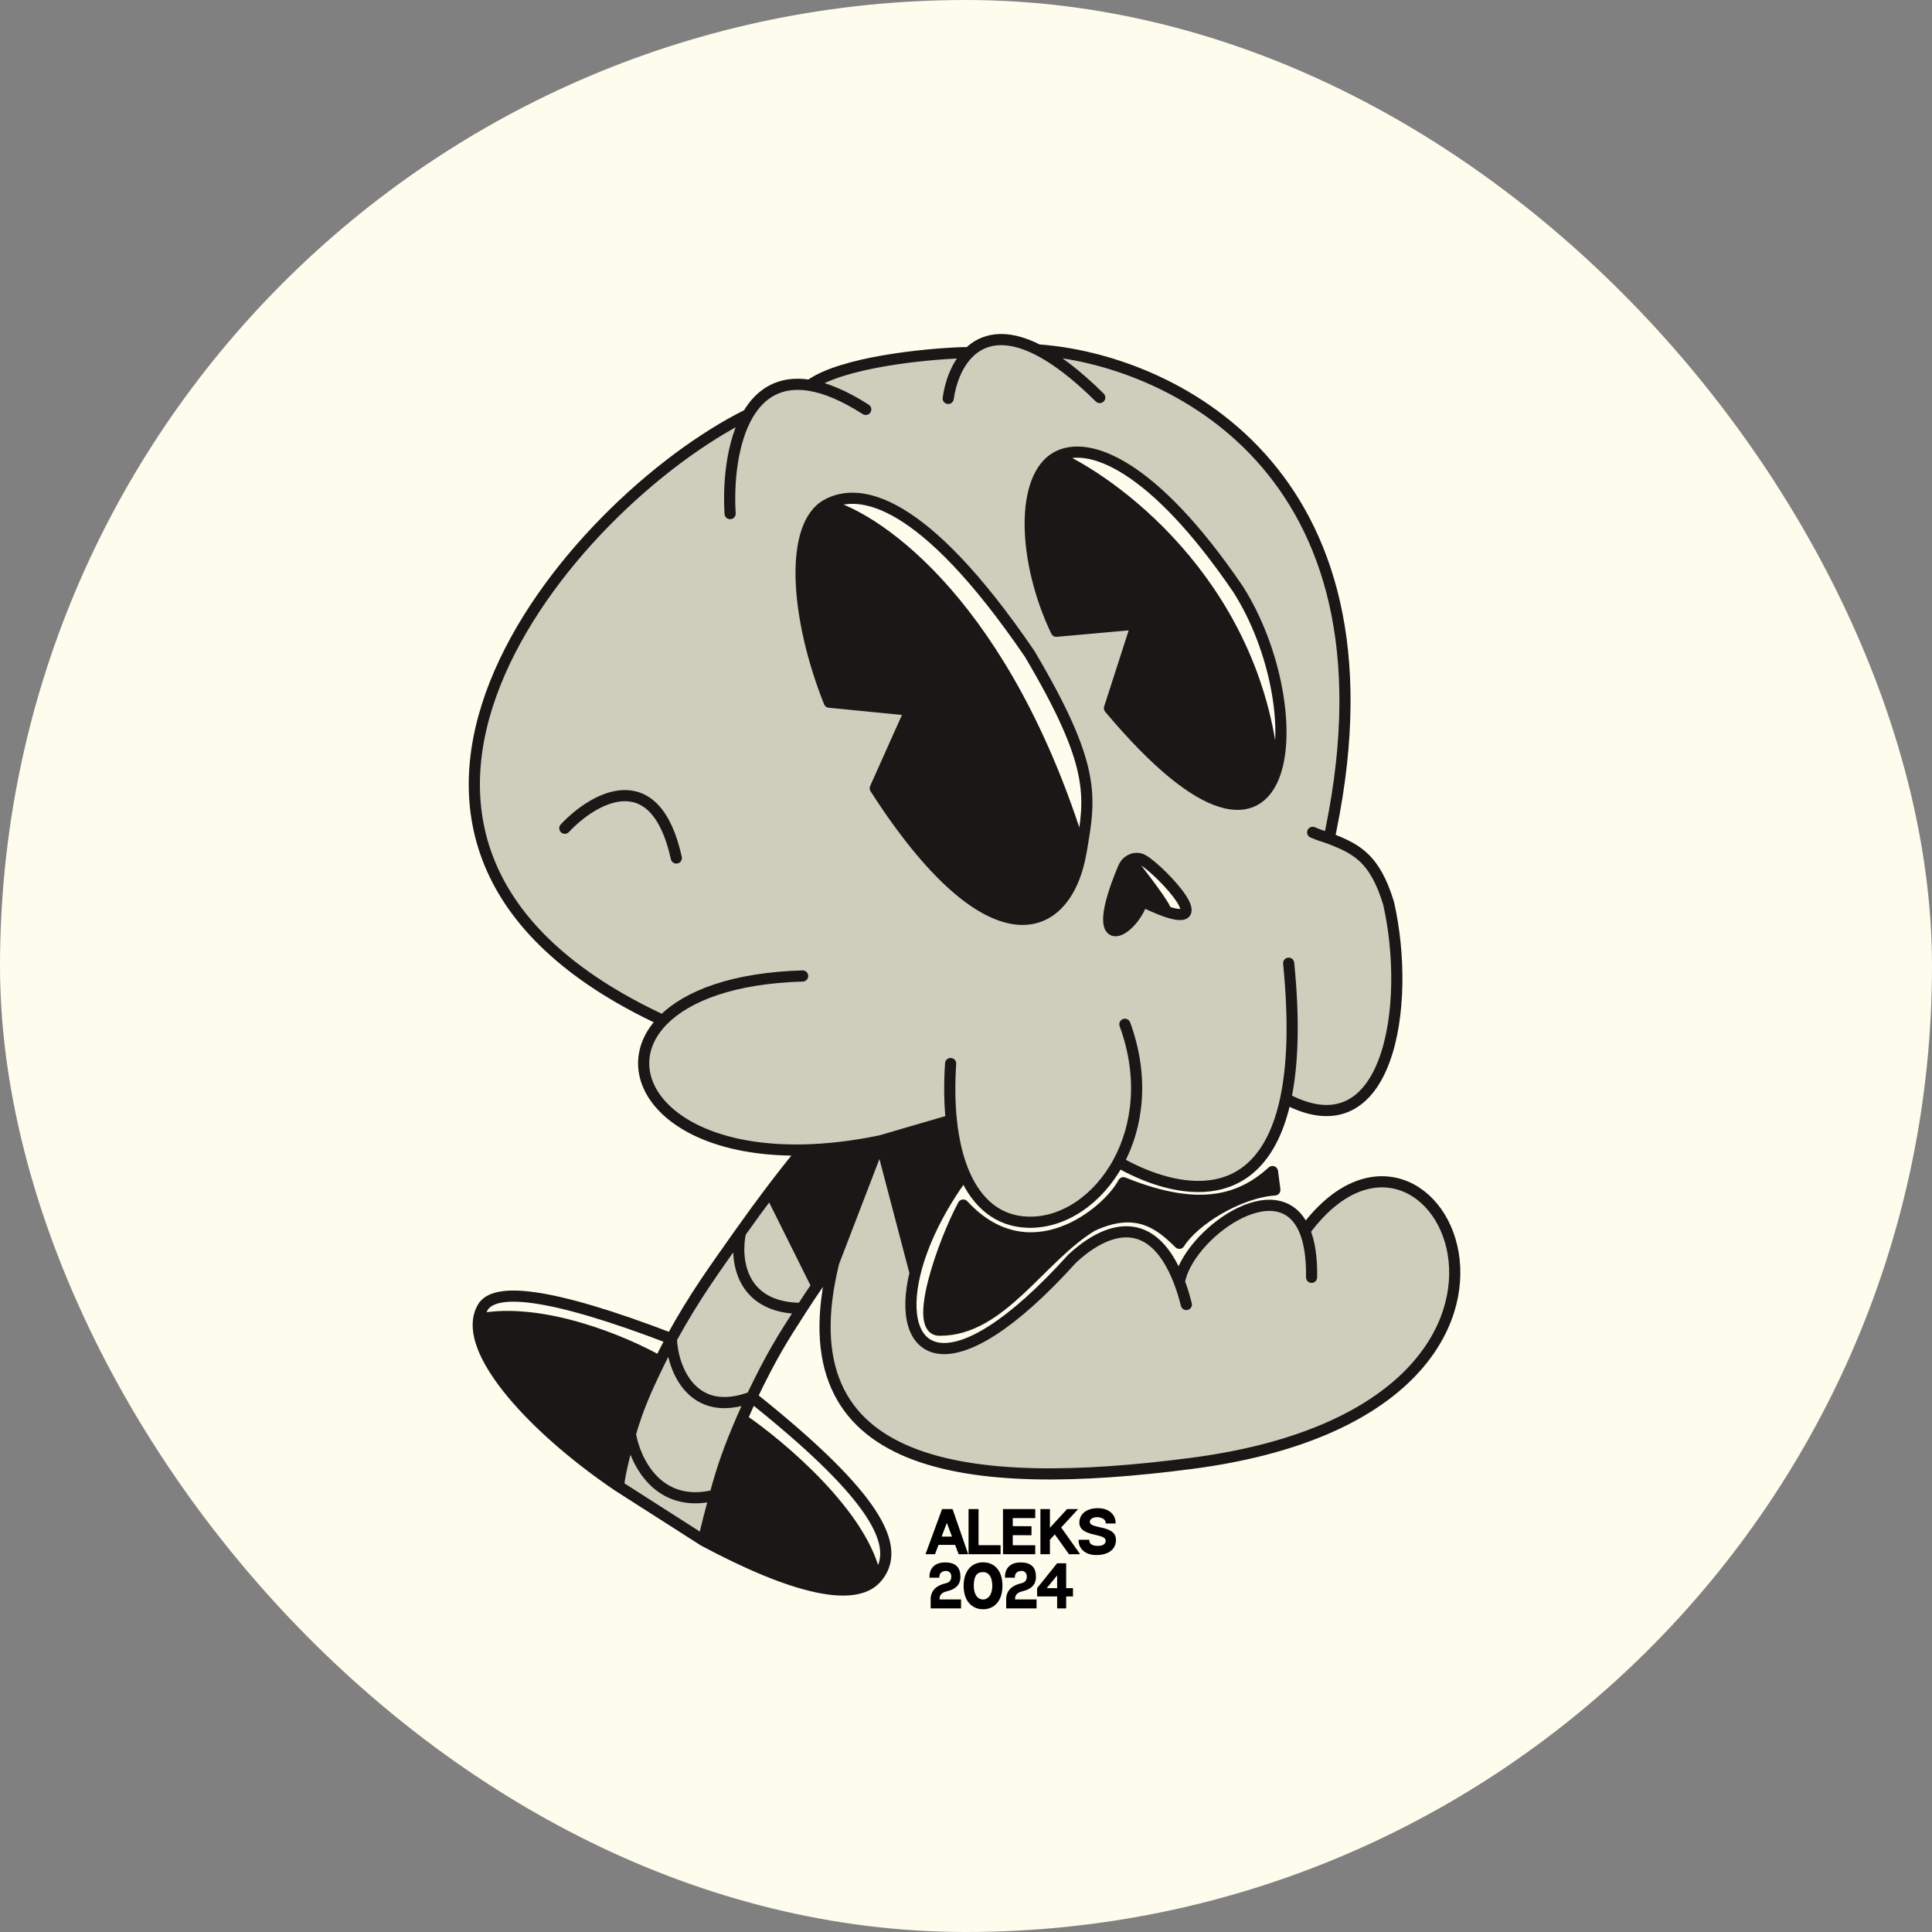
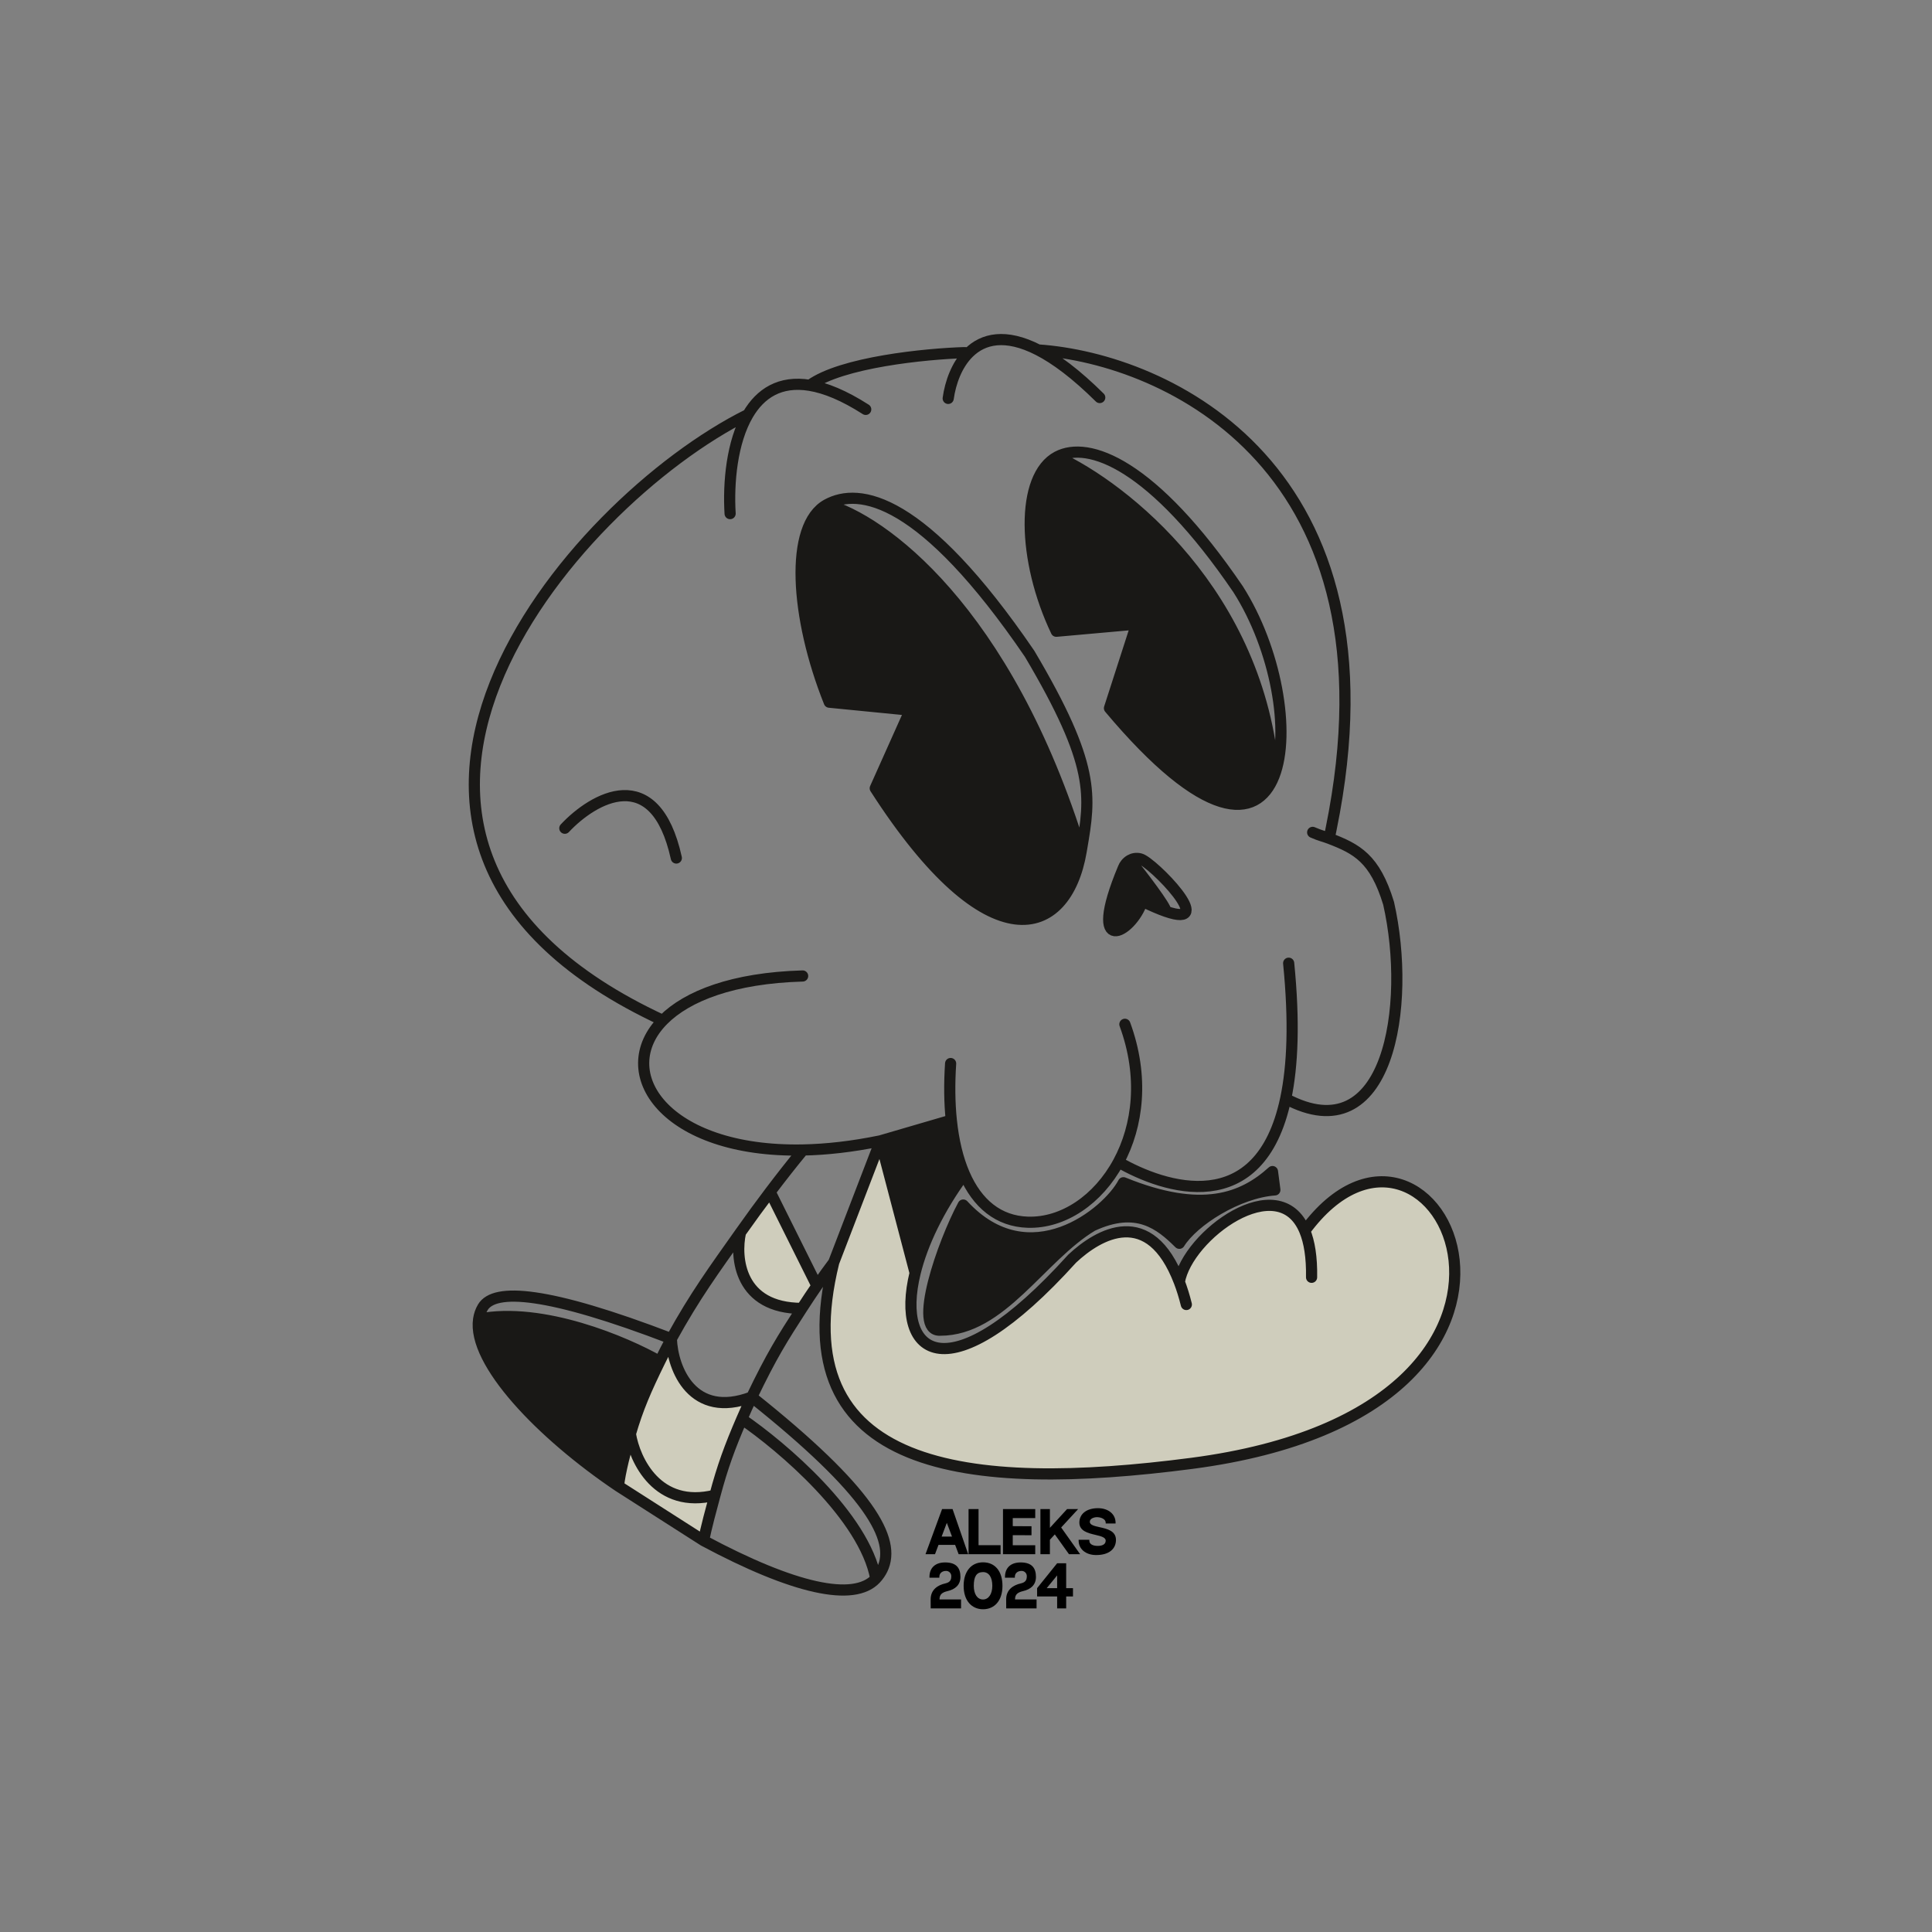
<svg xmlns="http://www.w3.org/2000/svg" width="1212" height="1212" viewBox="0 0 1212 1212" fill="none">
  <rect x="0" y="0" width="1212" height="1212" fill="#808080" stroke="none" />
-   <rect width="1212" height="1212" rx="606" fill="#FEFCED" />
  <path d="M388.003 932.323C388.808 923.782 392.682 909.109 395.464 899.5C400.112 883.444 405.254 871.669 413.873 854.09C392.629 841.923 340.165 819.58 300.264 827.543C296.198 854.647 339.813 899.844 388.003 932.323Z" fill="#191816" />
-   <path d="M465.374 890.21C457.834 907.678 453.234 920.206 448.5 938C446.442 945.734 442.756 958.923 441.466 966.503C498.051 996.778 535.679 1005.1 549.401 990.373C542.313 951.334 490.429 907.331 465.374 890.21Z" fill="#191816" />
  <path fill-rule="evenodd" clip-rule="evenodd" d="M704.724 544.49C680.945 601.278 709.945 585.673 716.58 565.369C722.645 568.324 727.524 570.397 731.389 571.74C731.866 569.278 716.579 549.324 708.876 539.655C706.769 540.884 705.32 542.872 704.724 544.49Z" fill="#191816" />
-   <path d="M503.094 722.303C497.227 729.422 490.44 738.007 483.12 747.694L512.475 806.623C516.336 801.016 519.894 796.088 523.016 791.957L552.323 715.696C534.608 719.342 518.351 721.135 503.621 721.419L503.094 722.303Z" fill="#191816" />
  <path d="M574.087 798.549C578.584 780.197 588.817 758.36 604.96 736.479C600.864 727.036 598.127 715.65 596.783 702.708L552.323 715.696L574.087 798.549Z" fill="#191816" />
  <path d="M739.837 804.209C721.187 755.493 689.259 773.957 672.582 789.609C595.393 875.082 561.209 851.111 574.087 798.549L552.323 715.696L523.016 791.957C490.731 923.149 606.941 936.398 747.623 918.006C1010.32 883.663 900.189 661.129 818.531 772.142C802.253 732.688 744.845 775.037 739.837 804.209Z" fill="#CFCDBC" />
-   <path d="M503.029 820.798C463.812 820.738 461.034 788.993 464.547 773.128C448.007 796.556 436.097 812.665 421.16 839.81C421.861 858.841 434.485 890.449 471.583 876.397C484.135 850.263 490.669 839.939 503.029 820.798Z" fill="#CFCDBC" />
-   <path d="M471.583 876.397C434.485 890.449 421.861 858.841 421.16 839.81C419.626 842.597 422.636 837.023 421.16 839.81C418.634 844.58 416.199 849.346 413.873 854.09C405.254 871.669 400.112 883.444 395.464 899.5C392.682 909.109 388.808 923.782 388.003 932.323L441.466 966.503C442.756 958.923 446.442 945.734 448.5 938C453.234 920.206 457.834 907.678 465.374 890.21C467.381 885.561 469.456 880.952 471.583 876.397C472.431 874.58 470.719 878.195 471.583 876.397Z" fill="#CFCDBC" />
+   <path d="M471.583 876.397C434.485 890.449 421.861 858.841 421.16 839.81C419.626 842.597 422.636 837.023 421.16 839.81C418.634 844.58 416.199 849.346 413.873 854.09C392.682 909.109 388.808 923.782 388.003 932.323L441.466 966.503C442.756 958.923 446.442 945.734 448.5 938C453.234 920.206 457.834 907.678 465.374 890.21C467.381 885.561 469.456 880.952 471.583 876.397C472.431 874.58 470.719 878.195 471.583 876.397Z" fill="#CFCDBC" />
  <path d="M512.475 806.623L483.12 747.694C477.208 755.517 470.949 764.06 464.547 773.128C461.034 788.993 463.812 820.738 503.029 820.798C506.319 815.704 509.488 810.961 512.475 806.623Z" fill="#CFCDBC" />
  <path d="M604.259 755.957C591.518 779.572 572.055 835.336 589.759 834.457C628.259 834.457 652.757 788.437 685.259 768.957C713.077 756.049 727.759 767.978 739.837 779.957C748.588 765.867 776.53 748.118 799.759 746.457L798.259 734.957C779.713 751.701 754.098 762.017 704.759 741.957C694.759 760.957 645.759 800.957 604.259 755.957Z" fill="#191816" />
  <path d="M799.219 486.902C790.378 372.572 704.875 305.691 663.23 286.541C640.021 298.842 641.418 351.455 662.651 396L713 391.5L696 444.253C755.933 515.697 788.238 514.905 799.219 486.902Z" fill="#191816" />
  <path d="M678.231 534.161C631.512 381.687 552.427 325.581 518.725 316.586C495.015 329.689 498.956 387.271 520.22 440.5L571 445.5L549.068 494.5C620.43 605.611 668.932 588.696 678.231 534.161Z" fill="#191816" />
-   <path fill-rule="evenodd" clip-rule="evenodd" d="M835.048 520.033C881.335 292.963 731.841 225.094 651.309 219.543C630.678 208.99 616.702 212.478 607.749 221.317L604.734 221.223C580.832 221.98 528.021 227.139 507.998 241.723C489.216 238.633 476.948 246.901 469.238 260.026C357.178 315.566 175.964 528.531 415.611 640.041L416.117 639.847C383.31 672.765 417.158 723.088 503.621 721.419C518.351 721.135 534.608 719.342 552.323 715.696L596.783 702.708C598.127 715.65 600.864 727.036 604.96 736.479C613.033 755.091 626.39 766.161 644.78 766.733C666.981 767.424 688.849 752.619 701.635 728.984C730.259 745.457 790.372 765.581 806.561 689.229C871.227 723.758 885.63 630.66 871.114 566.678C862.49 538.396 851.166 532.541 833.864 525.915L835.048 520.033ZM716.58 565.369C709.945 585.673 680.945 601.278 704.724 544.49C705.32 542.872 706.769 540.884 708.876 539.655C710.633 538.63 712.848 538.133 715.406 538.82C722.96 540.847 764.573 583.264 731.389 571.74C727.524 570.397 722.645 568.324 716.58 565.369ZM549.068 494.5C620.43 605.611 668.932 588.696 678.231 534.161C678.331 533.579 678.429 533.002 678.527 532.429C684.162 499.478 687.454 480.225 645.877 410.094C578.898 311.962 538.92 305.426 518.725 316.586C495.015 329.689 498.956 387.271 520.22 440.5L571 445.5L549.068 494.5ZM799.219 486.902C788.238 514.905 755.933 515.697 696 444.253L713 391.5L662.651 396C641.418 351.455 640.021 298.842 663.23 286.541C682.733 276.204 723.122 290.94 776.699 369.645C800.449 406.92 809.877 459.726 799.219 486.902Z" fill="#CFCDBC" />
  <path d="M458.021 322.207C456.844 302.934 459.101 277.282 469.238 260.026M543.096 256.822C529.428 248.062 517.822 243.339 507.998 241.723M594.836 249.929C596.211 240.064 600.188 228.782 607.749 221.317M689.899 249.386C675.01 234.647 662.228 225.128 651.309 219.543M651.309 219.543C731.841 225.094 881.335 292.963 835.048 520.033L833.864 525.915M651.309 219.543C630.678 208.99 616.702 212.478 607.749 221.317M507.998 241.723C528.021 227.139 580.832 221.98 604.734 221.223L607.749 221.317M507.998 241.723C489.216 238.633 476.948 246.901 469.238 260.026M469.238 260.026C357.178 315.566 175.964 528.531 415.611 640.041L416.117 639.847M354.33 519.576C372.095 500.619 410.956 477.818 424.282 538.261M503.518 612.263C459.727 613.512 431.033 624.88 416.117 639.847M416.117 639.847C383.31 672.765 417.158 723.088 503.621 721.419M596.354 667.178C595.509 679.96 595.659 691.879 596.783 702.708M705.673 642.567C717.803 675.57 713.89 706.332 701.635 728.984M701.635 728.984C688.849 752.619 666.981 767.424 644.78 766.733C626.39 766.161 613.033 755.091 604.96 736.479M701.635 728.984C730.259 745.457 790.372 765.581 806.561 689.229M808.415 604.246C812.067 640.895 810.941 668.573 806.561 689.229M806.561 689.229C871.227 723.758 885.63 630.66 871.114 566.678C862.49 538.396 851.166 532.541 833.864 525.915M823.476 522.174C828.411 524.329 830.404 524.589 833.864 525.915M604.96 736.479C588.817 758.36 578.584 780.197 574.087 798.549M604.96 736.479C600.864 727.036 598.127 715.65 596.783 702.708M744.222 818.352C742.916 813.109 741.445 808.41 739.837 804.209M739.837 804.209C721.187 755.493 689.259 773.957 672.582 789.609C595.393 875.082 561.209 851.111 574.087 798.549M739.837 804.209C744.845 775.037 802.253 732.688 818.531 772.142M822.791 801.288C823.004 788.662 821.411 779.122 818.531 772.142M552.323 715.696L523.016 791.957M552.323 715.696L574.087 798.549M552.323 715.696C534.608 719.342 518.351 721.135 503.621 721.419M552.323 715.696L596.783 702.708M818.531 772.142C900.189 661.129 1010.32 883.663 747.623 918.006C606.941 936.398 490.731 923.149 523.016 791.957M388.003 932.323L441.466 966.503M388.003 932.323C339.813 899.844 296.198 854.647 300.264 827.543M388.003 932.323C388.808 923.782 392.682 909.109 395.464 899.5M523.016 791.957C519.894 796.088 516.336 801.016 512.475 806.623M441.466 966.503C498.051 996.778 535.679 1005.1 549.401 990.373M441.466 966.503C442.756 958.923 446.442 945.734 448.5 938M483.12 747.694C490.44 738.007 497.227 729.422 503.094 722.303L503.621 721.419M483.12 747.694L512.475 806.623M483.12 747.694C477.208 755.517 470.949 764.06 464.547 773.128M512.475 806.623C509.488 810.961 506.319 815.704 503.029 820.798M464.547 773.128C461.034 788.993 463.812 820.738 503.029 820.798M464.547 773.128C448.007 796.556 436.097 812.665 421.16 839.81M503.029 820.798C490.669 839.939 484.135 850.263 471.583 876.397M421.16 839.81C421.861 858.841 434.485 890.449 471.583 876.397M421.16 839.81C419.626 842.597 422.636 837.023 421.16 839.81ZM421.16 839.81C343.369 809.98 310.162 807.869 302.876 820.12C301.52 822.401 300.663 824.885 300.264 827.543M421.16 839.81C418.634 844.58 416.199 849.346 413.873 854.09M471.583 876.397C470.719 878.195 472.431 874.58 471.583 876.397ZM471.583 876.397C545.489 935.225 562.548 965.77 553.46 984.497C552.457 986.563 551.103 988.546 549.401 990.373M471.583 876.397C469.456 880.952 467.381 885.561 465.374 890.21M413.873 854.09C392.629 841.923 340.165 819.58 300.264 827.543M413.873 854.09C405.254 871.669 400.112 883.444 395.464 899.5M465.374 890.21C490.429 907.331 542.313 951.334 549.401 990.373M465.374 890.21C457.834 907.678 453.234 920.206 448.5 938M708.876 539.655C706.769 540.884 705.32 542.872 704.724 544.49C680.945 601.278 709.945 585.673 716.58 565.369C722.645 568.324 727.524 570.397 731.389 571.74M708.876 539.655C710.633 538.63 712.848 538.133 715.406 538.82C722.96 540.847 764.573 583.264 731.389 571.74M708.876 539.655C716.579 549.324 731.866 569.278 731.389 571.74M518.725 316.586C538.92 305.426 578.898 311.962 645.877 410.094C687.454 480.225 684.162 499.478 678.527 532.429C678.429 533.002 678.331 533.579 678.231 534.161M518.725 316.586C552.427 325.581 631.512 381.687 678.231 534.161M518.725 316.586C495.015 329.689 498.956 387.271 520.22 440.5L571 445.5L549.068 494.5C620.43 605.611 668.932 588.696 678.231 534.161M663.23 286.541C682.733 276.204 723.122 290.94 776.699 369.645C800.449 406.92 809.877 459.726 799.219 486.902M663.23 286.541C704.875 305.691 790.378 372.572 799.219 486.902M663.23 286.541C640.021 298.842 641.418 351.455 662.651 396L713 391.5L696 444.253C755.933 515.697 788.238 514.905 799.219 486.902M395.464 899.5C398.15 916.059 412.518 946.941 448.5 938M604.259 755.957C591.518 779.572 572.055 835.336 589.759 834.457C628.259 834.457 652.757 788.437 685.259 768.957C713.077 756.049 727.759 767.978 739.837 779.957C748.588 765.867 776.53 748.118 799.759 746.457L798.259 734.957C779.713 751.701 754.098 762.017 704.759 741.957C694.759 760.957 645.759 800.957 604.259 755.957Z" stroke="#191816" stroke-width="7" stroke-linecap="round" stroke-linejoin="round" />
  <path d="M601.39 975L599.185 969.155H588.755L586.55 975H580.6L590.995 946.685H597.575L607.375 975H601.39ZM590.715 963.94H597.225L593.97 955.33L590.715 963.94ZM613.869 969.33H627.694V975H607.604V946.685H613.869V969.33ZM629.206 946.685H649.436V952.355H635.331V957.395L647.091 957.465V963.1L635.331 963.065V969.365H649.436V975H629.206V946.685ZM665.707 958.235L677.607 975H670.607L661.717 962.575L658.637 965.935V975H652.687V946.685H658.637V958.445L669.417 946.685H676.347L665.707 958.235ZM689.889 958.06C694.439 959.075 700.074 960.335 700.074 966.005C700.074 971.605 695.839 975.525 687.684 975.525C680.894 975.525 676.659 971.57 676.659 966.495V965.935H683.379V966.495C683.379 968.945 686.004 969.785 688.629 969.785C691.114 969.785 693.634 969.05 693.634 966.495C693.634 964.395 690.624 963.695 687.124 962.855C682.679 961.805 677.114 960.475 677.114 955.19C677.114 949.695 681.699 946.125 688.769 946.125C695.279 946.125 699.829 949.87 699.829 955.19V955.75H693.634V955.19C693.634 953.055 690.834 951.76 688.139 951.76C686.319 951.76 683.659 952.635 683.659 954.665C683.659 956.66 686.529 957.325 689.889 958.06ZM594.53 998.115C591.03 998.955 589.385 1000.18 589.385 1003.36H602.895V1009H583.855C583.82 1005.25 583.82 1006.58 583.82 1003.36C583.82 997.1 588.475 994.335 593.025 993.32C596.385 992.585 596.77 990.695 596.77 988.7C596.77 986.915 595.3 985.48 593.515 985.48C590.82 985.48 589.28 987.055 589.28 989.225V989.75H583.085V989.225C583.085 983.87 586.375 980.16 592.885 980.16C599.99 980.16 602.51 983.695 602.51 989.225C602.51 994.475 598.975 997.065 594.53 998.115ZM616.695 980.09C624.22 980.09 628.875 985.69 628.875 994.825C628.875 1004.24 623.8 1009.53 616.695 1009.53C609.73 1009.53 604.515 1004.31 604.515 994.825C604.515 985.76 609.345 980.09 616.695 980.09ZM616.695 1003.4C620.195 1003.4 622.505 999.935 622.505 994.825C622.505 989.68 620.51 986.215 616.695 986.215C612.53 986.215 610.885 989.12 610.885 994.825C610.885 999.865 612.985 1003.4 616.695 1003.4ZM641.903 998.115C638.403 998.955 636.758 1000.18 636.758 1003.36H650.268V1009H631.228C631.193 1005.25 631.193 1006.58 631.193 1003.36C631.193 997.1 635.848 994.335 640.398 993.32C643.758 992.585 644.143 990.695 644.143 988.7C644.143 986.915 642.673 985.48 640.888 985.48C638.193 985.48 636.653 987.055 636.653 989.225V989.75H630.458V989.225C630.458 983.87 633.748 980.16 640.258 980.16C647.363 980.16 649.883 983.695 649.883 989.225C649.883 994.475 646.348 997.065 641.903 998.115ZM673.115 996.295V1001.51H668.845V1009H663.175V1001.51H650.61V996.295L663.175 980.685H668.845V996.295H673.115ZM656.63 996.295H663.175V988.315L656.63 996.295Z" fill="black" />
</svg>